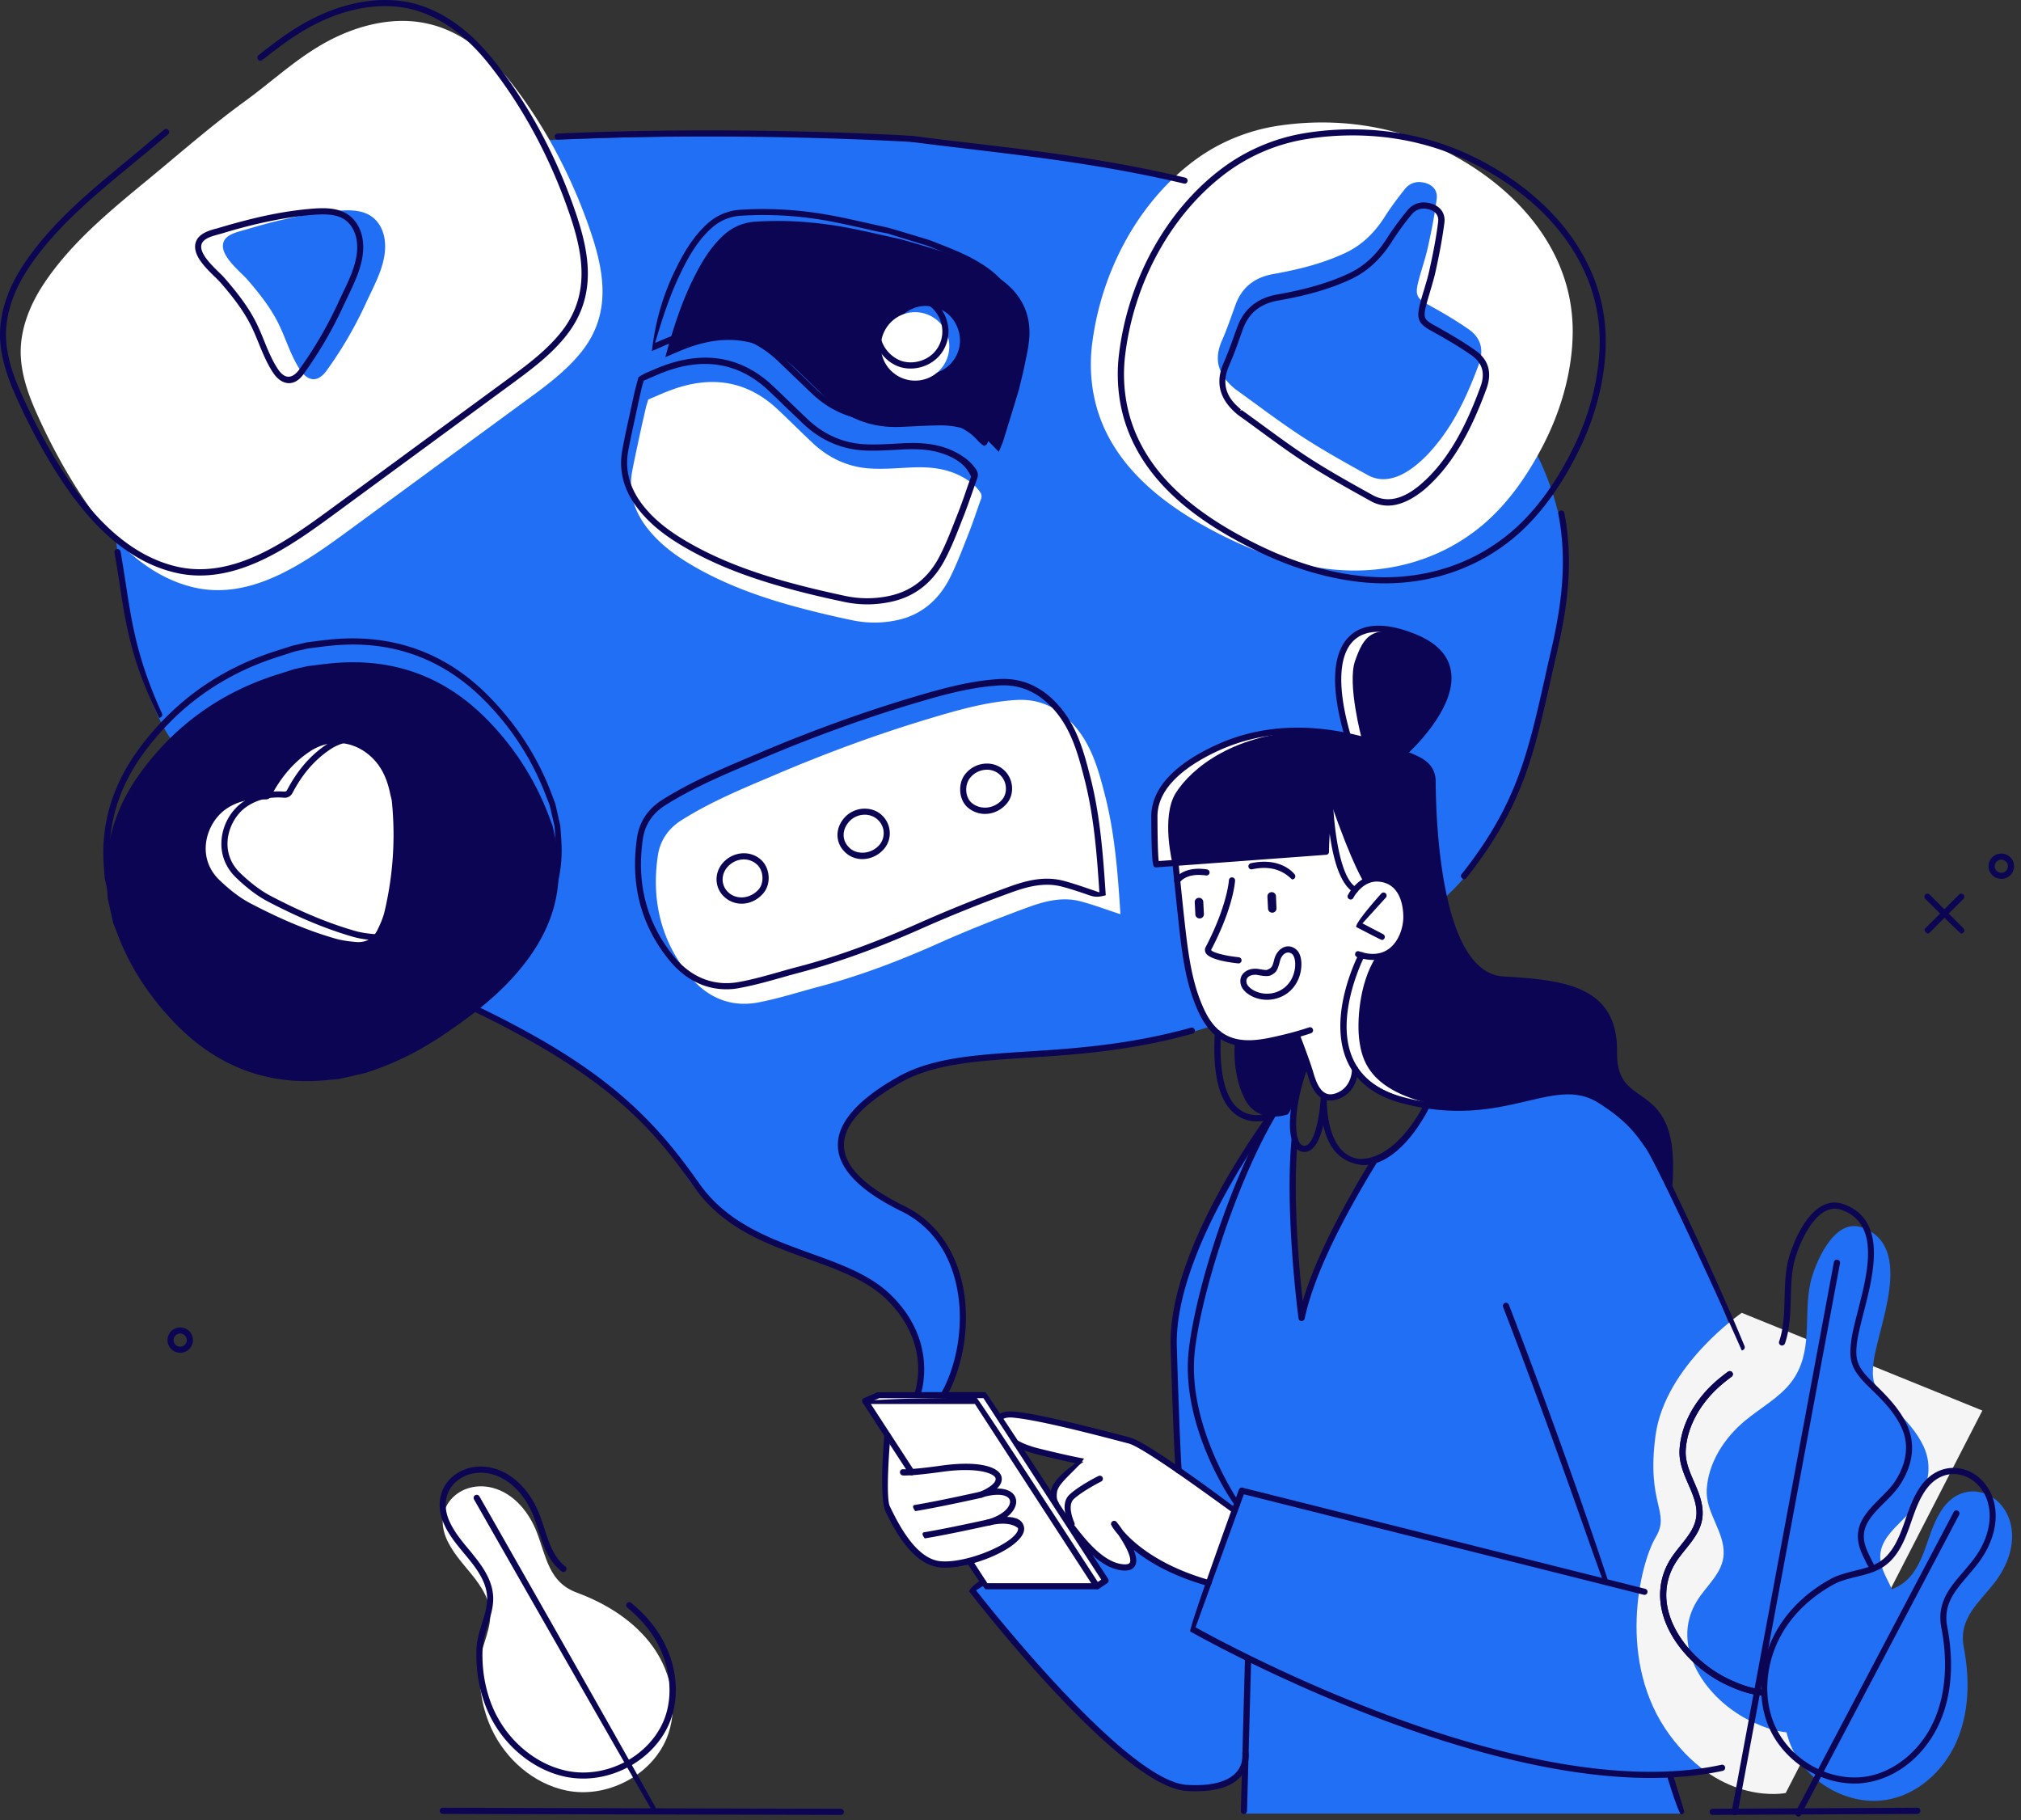
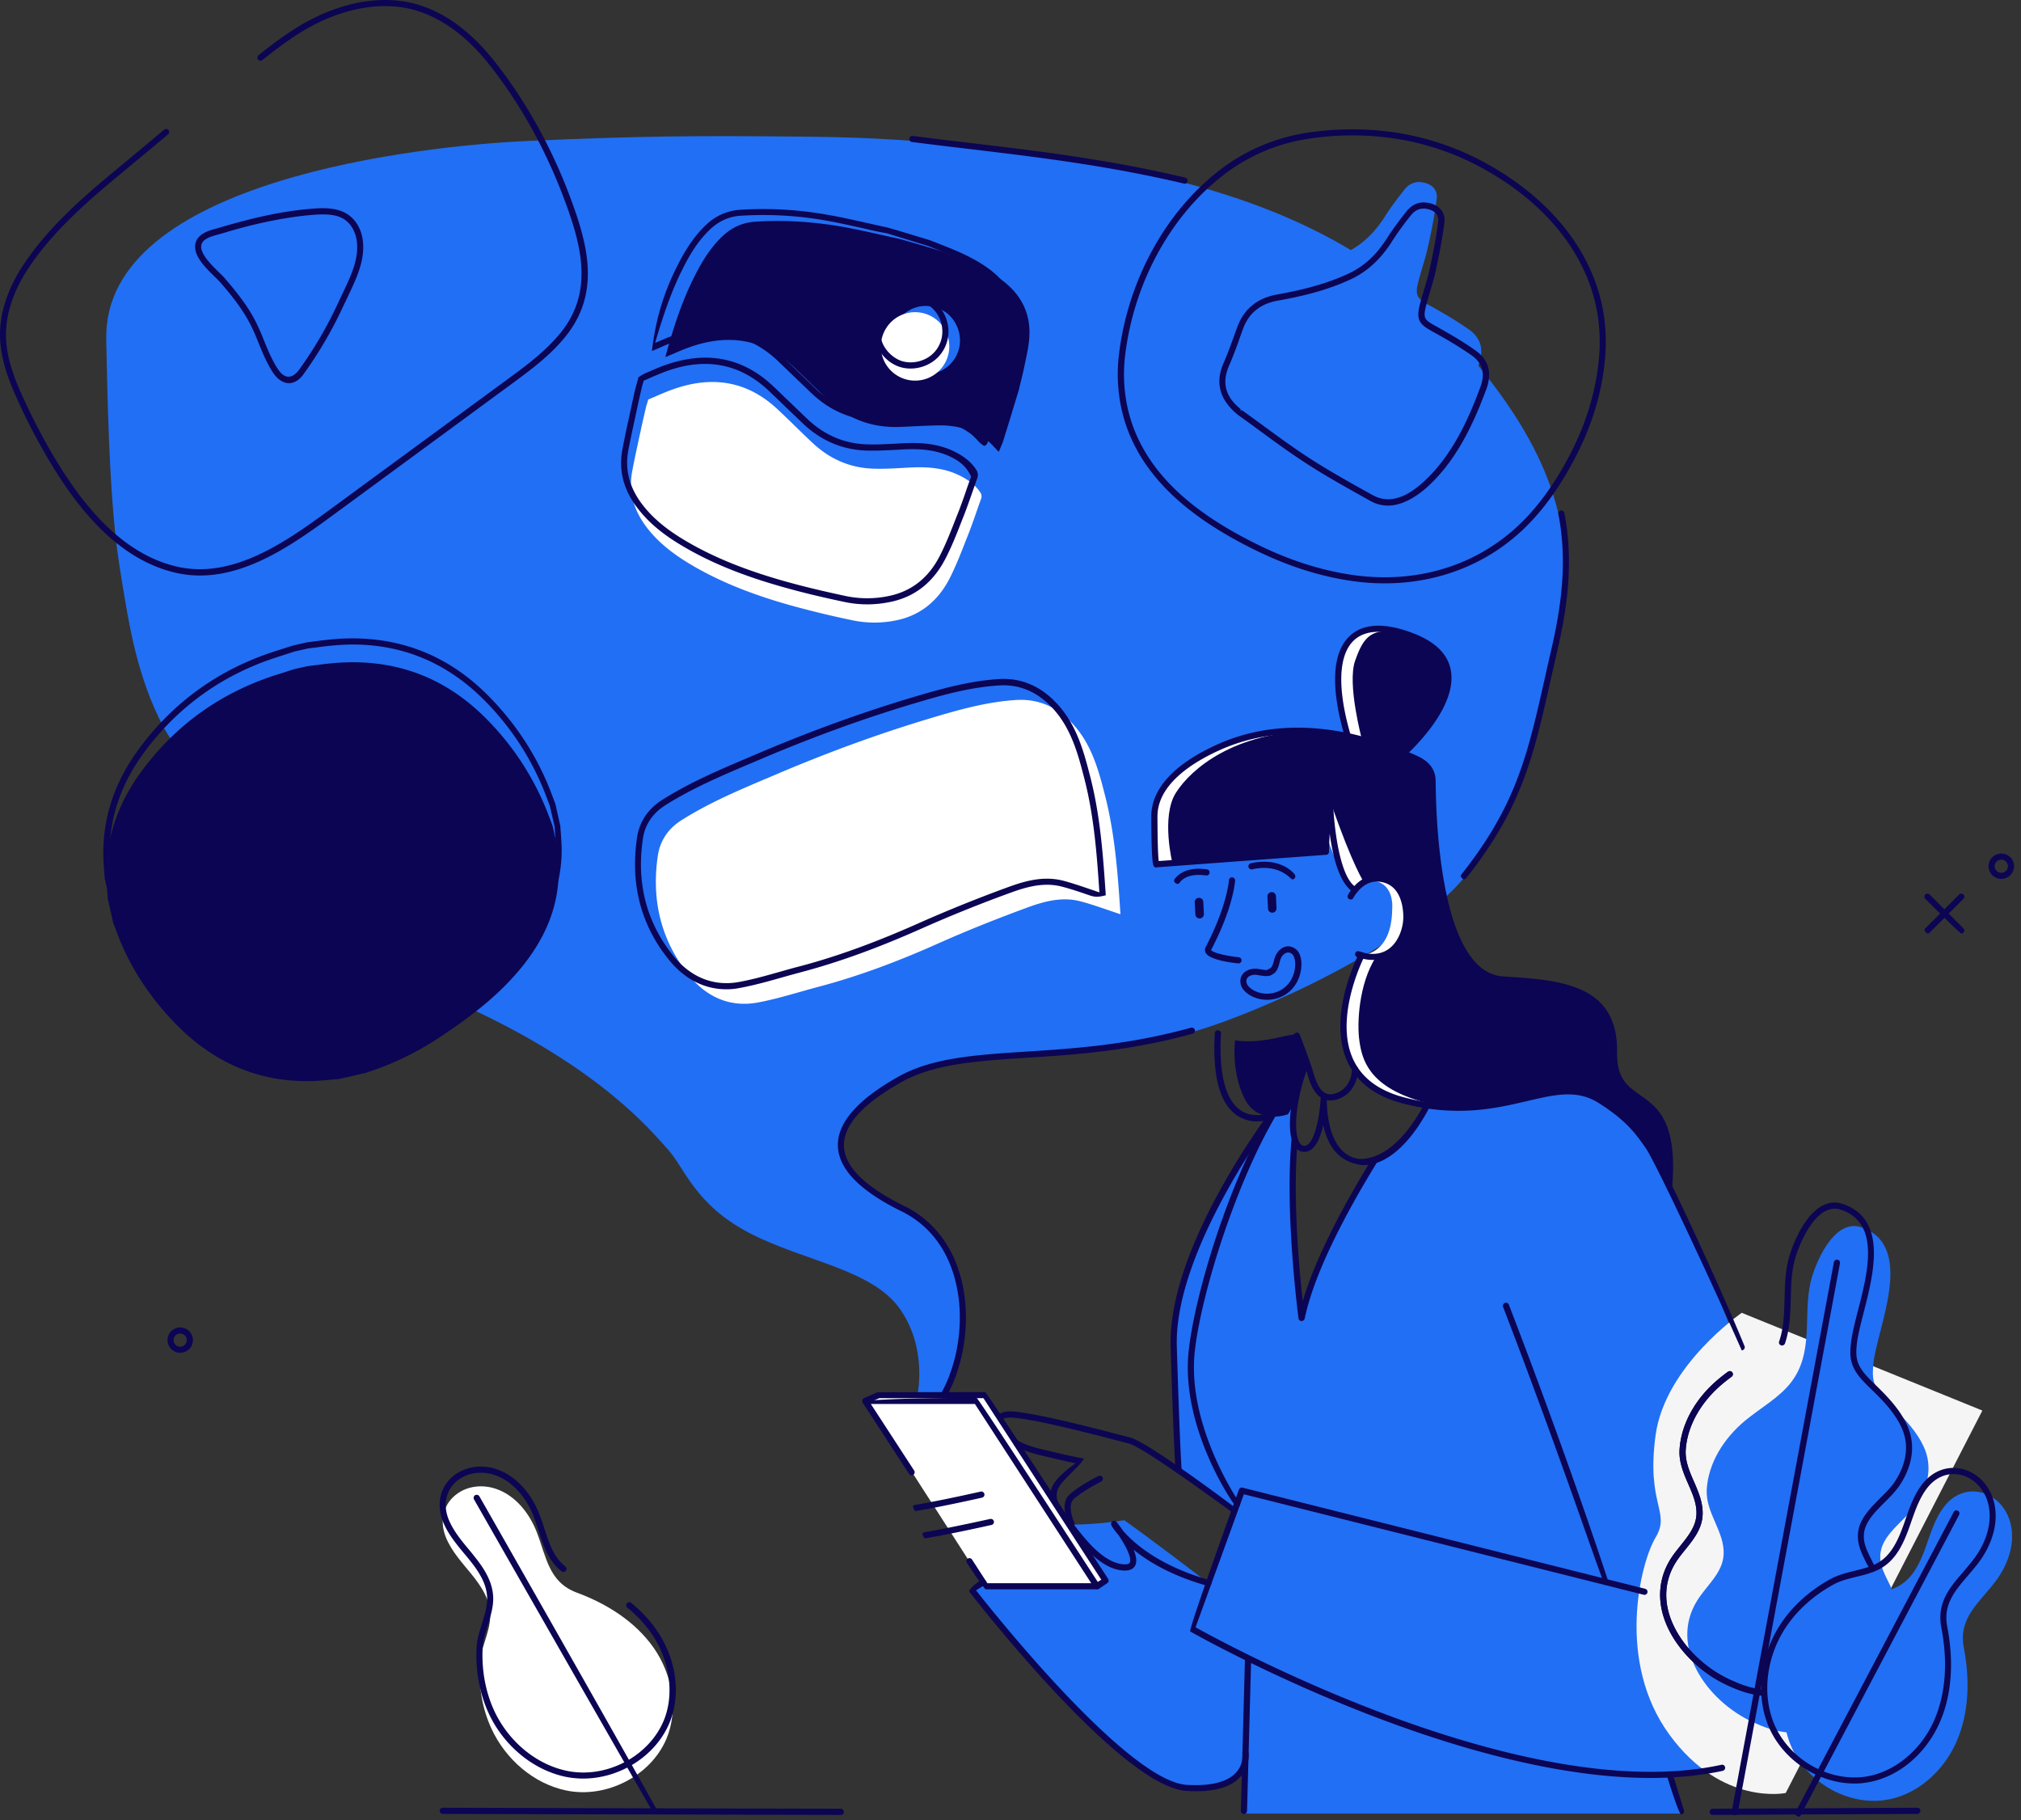
<svg xmlns="http://www.w3.org/2000/svg" width="181" height="163" fill="none">
  <rect width="100%" height="100%" fill="#333333" stroke="none" />
  <path fill="#216FF4" d="M84.51 125.09s2.941-4.979 1.42-9.884c-1.522-4.906-3.2-5.847-4.758-6.658-1.55-.811-5.403-2.748-5.828-5.385-.424-2.637 2.61-4.776 5.505-6.492 2.905-1.715 7.82-1.835 11.24-2.074 3.412-.24 10.337-.692 16.248-2.665 5.92-1.973 19.576-8.078 23.909-14.827 4.334-6.75 3.836-6.685 5.256-11.49 1.42-4.804 2.665-9.783 2.684-13.812.037-6.012-1.568-13.195-12.347-24.085S98.553 14.716 93.888 14.126c-4.666-.6-9.931-1.752-21.061-1.881-11.13-.12-15.666-.055-25.376.369-9.719.415-38.184 3.54-37.935 17.731.25 14.191.803 18.092 1.43 21.873.627 3.78 1.337 8.381 3.67 12.835 2.332 4.454 16.551 20.074 27.93 25.45 11.378 5.376 15.73 10.724 17.261 12.411 1.53 1.687 2.425 4.952 7.312 7.497 4.887 2.545 10.992 3.218 13.509 6.842 2.517 3.623 1.503 7.837 1.503 7.837h2.379Z" />
  <path fill="#fff" d="M121.347 79.696s-1.899-1.429-3.402-8.013l-.433 4.454-13.721 1.07s-1.079-4.251.286-6.409c1.364-2.158 5.256-5.468 12.374-5.532 0 0 3.366.451 4.297.756 0 0-1.346-4.989-.618-7.054.738-2.075 1.448-3.394 5.109-2.167 3.605 1.208 3.522 4.186 2.72 6.095-.913 2.167-3.513 4.389-3.513 4.389s2.563.627 2.6 2.545c.046 1.918.47 9.267 1.623 12.513 1.033 2.913 2.323 5.228 5.505 5.255 3.089.028 7.93.499 8.879 4.353.747 3.043-.396 4.426 2.472 6.215 2.296 1.429 2.821 2.499 2.757 7.782 0 0-1.605-3.19-2.481-4.306-.885-1.116-4.334-3.79-5.551-4.066 0 0-.599-.019-3.356.562-2.757.581-6.418 1.605-10.982.249-4.565-1.356-5.146-3.744-5.385-5.33-.24-1.586-.065-5.145 1.466-7.542 0 0 2.646 0 2.692-4.113 0 0 .286-2.554-2.047-2.554-.461-.019-1.291.848-1.291.848Z" />
  <path fill="#216FF4" d="M149.508 106.123s5.745 12.245 7.838 19.567c2.093 7.321 4.583 16.588 3.928 22.194-.645 5.607-1.89 10.936-11.738 11.01l1.069 3.504h-39.207l.12-4.537s-1.153 3.587-6.897 1.771c-5.736-1.817-17.603-17.308-17.603-17.308l.996-.756.221.47h10.023l-4.426-6.777.701-.277s.092.987 1.457 1.531c0 0 1.872.055 4.703-.387 0 0 3.061 2.176 7.515 5.625l2.351-6.474-5.007-3.614s-.479-9.147-.433-10.945c.046-1.798.073-4.814 2.296-9.765 2.222-4.952 5.929-10.964 6.611-11.342l2.536-3.32s-.941 2.462-.738 5.173c0 0-.212 4.297-.064 7.506.147 3.209.802 8.834.802 8.834s1.392-4.841 3.504-8.612c2.111-3.772 2.941-5.146 2.941-5.146s3.615-1.733 4.648-5.053c0 0 2.471.646 7.303-.23 4.831-.886 6.86-2.472 10.687 1.53.009 0 2.452 2.72 3.863 5.828Z" />
  <path fill="#0C0553" d="M122.177 79.041s-1.032-1.503-2.987-7.164l-.443 4.453-13.721 1.07s-1.078-4.25.286-6.409c1.365-2.157 5.256-5.468 12.375-5.532 0 0 3.365.452 4.287.756 0 0-1.346-4.989-.608-7.054.738-2.066 1.448-3.393 5.108-2.167 3.606 1.208 3.523 4.186 2.72 6.095-.912 2.167-3.522 4.39-3.522 4.39s2.563.626 2.61 2.544c.046 1.918.47 9.267 1.613 12.513 1.033 2.914 2.324 5.228 5.505 5.256 3.089.028 7.93.498 8.88 4.352.747 3.043-.397 4.426 2.471 6.215 2.296 1.43 2.822 2.499 2.748 7.783 0 0-1.605-3.191-2.481-4.307-.885-1.115-3.079-3.411-5.551-4.066 0 0-1.069-.24-3.826.341s-5.948 1.826-10.512.47c-4.564-1.355-5.145-3.743-5.376-5.33-.24-1.585-.064-5.145 1.466-7.542 0 0 2.647 0 2.693-4.112 0 0-.277-2.914-2.61-2.914-.452-.019-1.125.36-1.125.36Z" />
  <path fill="#F5F5F5" d="M155.99 117.557s-6.869 4.712-7.718 10.964c-.848 6.261 1.384 6.842 0 9.156-1.383 2.315-3.55 11.139 1.264 17.686 4.693 6.39 10.392 5.191 10.392 5.191l17.612-34.246-21.55-8.751Z" />
  <path fill="#0C0553" d="m116.147 92.605.904 2.434-.415 1.116s-.581 2.619-1.291 3.624c0 0-2.674 1.014-3.892-1.42-1.217-2.444-.839-5.21-.839-5.21s1.365.341 3.892-.249c1.115-.267 1.641-.295 1.641-.295Z" />
-   <path fill="#fff" d="M119.153 72.347c.018-.046.24 5.994 2.019 7.23.185.119 1.642-1.707 3.523-.508 1.881 1.199 1.281 3.882.83 4.915-.443 1.032-1.632 2.185-3.587 1.549 0 0-1.411 2.914-1.531 5.016-.129 2.102-.148 3.707.941 5.256 0 0-.083 2.14-1.734 2.397-1.66.258-2.065-1.503-2.065-1.503l-1.393-3.946s-3.688.857-5.154.618c-1.457-.24-2.997-1.439-3.523-3.117-.516-1.678-1.245-3.357-1.512-6.51a206.606 206.606 0 0 0-.673-6.492l13.398-1.014c0-.01.194-3.163.461-3.891Zm-8.585 62.933-2.351 6.473s-1.614-.572-3.283-1.226c-2.895-1.153-5.597-4.537-4.979-3.818.618.719 1.964 2.979 1.383 3.467-.903.747-2.73-.295-3.983-1.899-1.254-1.596-1.356-1.761-1.356-1.761s-1.604-.803-1.669-2.084c-.064-1.282.332-1.522 1.033-2.204.692-.673 1.688-1.328 1.688-1.328s-3.228-.599-5.515-1.402c-2.314-.811-2.526-1.669-2.24-2.231.285-.563.737-.692 2.581-.47 1.845.221 9.526 2.167 9.572 2.185.977.35 9.119 6.298 9.119 6.298Z" />
  <path fill="#216FF4" d="M169.435 142.315c-.508-1.171-1.208-2.102-1.006-3.347.277-1.715 2.287-2.877 3.237-4.325 1.042-1.576 1.42-3.374.618-5.108-.6-1.3-1.623-2.407-2.693-3.439-.719-.692-1.493-1.411-1.752-2.324-.156-.553-.11-1.143-.055-1.715.341-3.163 3.799-10.429-1.024-12.144-2.591-.922-4.287 3.458-4.619 4.961-.664 2.978.323 6.215-1.725 8.898-1.06 1.383-2.729 2.287-4.112 3.43-1.918 1.586-3.301 3.799-3.449 6.15-.129 2.112 1.605 3.781 1.513 5.828-.074 1.678-1.531 2.785-2.379 4.159-2.527 4.066.811 8.935 4.997 10.871 1.005.461 1.891.784 3.006.913l9.443-12.808Z" />
  <path fill="#216FF4" d="M177.964 133.823c-1.273-.563-2.813-.295-3.892 1.143-.811 1.079-1.189 2.407-1.641 3.67-.489 1.346-1.134 2.711-2.434 3.412-1.3.71-2.886.701-4.196 1.42-1.706.931-3.218 2.231-4.306 3.845-1.678 2.49-2.268 5.763-1.263 8.594 1.199 3.402 4.97 5.79 8.566 5.283 2.84-.396 5.247-2.563 6.409-5.191 1.161-2.628 1.217-5.634.673-8.456-.507-2.637 1.337-3.983 2.803-5.892 1.097-1.438 1.789-3.292 1.42-5.062-.277-1.328-1.116-2.314-2.139-2.766Z" />
  <path fill="#fff" d="M40.969 133.74c-1.134.802-1.706 2.259-1.033 3.928.507 1.245 1.448 2.259 2.296 3.301.904 1.116 1.734 2.37 1.67 3.845-.065 1.484-.895 2.831-.95 4.325-.074 1.936.248 3.909 1.07 5.67 1.262 2.721 3.761 4.915 6.703 5.524 3.531.728 7.524-1.264 8.953-4.611 1.125-2.637.507-5.818-1.134-8.169-1.65-2.352-4.195-3.947-6.888-4.943-2.517-.931-2.72-3.2-3.596-5.449-.664-1.679-1.89-3.228-3.596-3.827-1.3-.452-2.582-.24-3.495.406Zm57.298 8.299H88.244l-10.668-16.598h9.894l10.797 16.598Z" />
-   <path fill="#fff" d="m79.41 128.401 2.232 3.43s3.476-.396 4.362-.424c.885-.028 3.052.12 3.264.765.212.646-.397 1.346-1.153 1.577 0 0 2.13-.286 2.582.47.461.756-.987 1.789-2.314 2.075 0 0 2.61-.636 3.024.369.415 1.005-2.84 2.895-5.219 3.273-2.379.388-2.619.212-3.753-.461-1.125-.673-2.656-3.707-2.969-4.444-.323-.747-.055-6.63-.055-6.63ZM40.794 3.034c1.844.959 3.43 2.434 4.748 4.066 2.914 3.633 5.293 8.022 6.907 12.384 1.53 4.15 2.61 8.298-.397 12.051-1.364 1.697-3.135 3.006-4.896 4.288-5.145 3.771-10.281 7.543-15.426 11.314-4.131 3.034-9.102 6.76-14.505 5.431-5.293-1.31-8.953-6.288-11.517-10.77a54.94 54.94 0 0 1-2.305-4.527c-.84-1.835-1.558-3.8-1.55-5.819.02-2.111.84-4.149 1.993-5.92 2.554-3.91 6.325-6.906 9.884-9.847 2.684-2.223 5.348-4.546 8.17-6.593 2.591-1.881 4.896-4.104 7.783-5.57 2.71-1.374 5.873-2.093 8.815-1.355.82.193 1.577.498 2.296.867Z" />
  <path fill="#216FF4" d="M20.95 20.886c-.405.156-.765.387-.913.746-.48 1.2 1.503 2.684 2.149 3.44.986 1.143 1.955 2.36 2.655 3.707.683 1.318 1.088 2.775 1.863 4.066.212.36.461.72.82.94.71.434 1.31-.027 1.734-.608a35.903 35.903 0 0 0 3.532-6.067c.802-1.752 1.964-3.716 1.65-5.726-.12-.775-.507-1.54-1.152-1.992-.812-.581-1.89-.6-2.886-.526-1.881.139-3.744.48-5.579.922-.913.221-1.826.48-2.73.747-.322.102-.756.194-1.143.35Z" />
  <path fill="#fff" d="M57.87 36.386c.065-.203.13-.406.185-.61.71-.294 1.41-.626 2.14-.884 3.503-1.273 6.703-.83 9.478 1.789 1.042.977 2.047 1.991 3.09 2.969 1.52 1.429 3.319 2.24 5.403 2.314 1.115.046 2.25-.046 3.365-.101 1.54-.074 3.043.027 4.454.737.71.36 1.346.803 1.798 1.476a.61.61 0 0 1 .083.59c-.387 1.06-.728 2.13-1.143 3.172-.526 1.328-1.024 2.674-1.67 3.946-1.023 1.992-2.609 3.348-4.868 3.781a9.61 9.61 0 0 1-3.873-.028 86.615 86.615 0 0 1-5.495-1.328c-3.09-.866-6.086-1.973-8.862-3.605-1.53-.904-2.95-1.955-4.038-3.384-1.135-1.484-1.642-3.144-1.3-5.007.258-1.374.571-2.73.857-4.094.13-.572.268-1.153.397-1.733Z" />
  <path fill="#0C0553" d="M89.812 39.594c-.12.295-.249.6-.36.867-.368-.36-.71-.784-1.124-1.097-1.264-.922-2.72-1.3-4.27-1.273-1.162.019-2.314.093-3.476.139-2.416.083-4.546-.655-6.316-2.324-1.042-.977-2.057-1.983-3.099-2.97-2.766-2.618-5.956-3.088-9.47-1.825-.7.25-1.383.572-2.111.867.72-2.637 1.494-5.044 2.656-7.312.664-1.31 1.429-2.555 2.526-3.569.811-.747 1.752-1.17 2.868-1.245 2.655-.175 5.293.01 7.902.47 1.678.305 3.347.71 5.016 1.07 1.503.415 2.739.793 3.974 1.171.554.222 1.107.434 1.66.655 1.208.489 2.388 1.033 3.449 1.798 1.826 1.319 2.73 3.09 2.536 5.348-.074.83-.268 1.641-.434 2.453-.138.682-.323 1.365-.48 2.047a479.86 479.86 0 0 1-1.447 4.73ZM83.8 27.552c-1.567-.553-3.255.424-3.762 1.872-.682 1.945.618 3.531 1.9 3.965 1.438.488 3.43-.23 3.946-2.158.378-1.41-.406-3.246-2.084-3.68ZM49.922 75.879c-.147-.646-.295-1.291-.433-1.928-.092-.249-.194-.497-.286-.756a24.682 24.682 0 0 0-5.744-8.926c-3.735-3.725-8.262-5.339-13.518-4.896-.793.065-1.595.185-2.389.277-.414.092-.839.184-1.263.286-.553.184-1.116.36-1.669.534-4.924 1.605-8.926 4.482-11.987 8.65-1.973 2.692-3.098 5.698-3.107 9.073 0 .756.083 1.512.12 2.26.165.728.331 1.456.488 2.184.102.25.194.498.295.757 1.107 3.033 2.831 5.68 5.044 8.022 3.32 3.513 7.35 5.459 12.245 5.394.867-.01 1.743-.12 2.61-.184.784-.176 1.567-.35 2.351-.535 2.637-.83 4.804-1.946 6.86-3.31 2.693-1.799 5.247-3.744 7.285-6.298 1.937-2.435 3.163-5.146 3.21-8.3.017-.765-.066-1.53-.112-2.304Z" />
-   <path fill="#fff" d="M34.938 71.047c-.286-1.383-.839-2.61-1.982-3.523-1.568-1.245-3.569-1.337-5.238-.212-1.484.996-2.581 2.352-3.411 3.92-.148.276-.286.368-.59.35-1.236-.083-2.398.138-3.44.839-1.807 1.226-2.785 4.324-.608 6.399.857.82 1.77 1.558 2.821 2.102 2.434 1.273 4.933 2.38 7.58 3.135.59.166 1.208.24 1.816.295.876.074 1.54-.304 1.927-1.097.25-.516.489-1.051.618-1.595.775-3.264.996-6.565.664-9.903-.028-.23-.11-.47-.157-.71Zm67.046-28.29c-2.075-2.12-3.615-4.693-4.113-7.865a14.654 14.654 0 0 1-.064-4.067c.783-6.334 4.011-12.632 9.184-16.468 2.157-1.605 4.739-2.665 7.385-3.08 5.33-.82 10.752-.028 15.528 2.499 5.634 2.978 10.402 8.087 10.9 14.689.073.913.055 1.825-.019 2.738-.258 2.988-1.162 5.874-2.517 8.539-1.393 2.73-3.2 5.366-5.57 7.34-3.937 3.264-8.953 4.49-13.978 3.836-3.043-.397-5.976-1.374-8.733-2.711-2.904-1.411-5.772-3.172-8.003-5.45Z" />
  <path fill="#216FF4" d="M127.046 41.466c-1.319 1.134-2.969 1.945-4.546 1.079-1.992-1.107-3.993-2.214-5.901-3.458-2.038-1.328-3.984-2.822-5.966-4.242-1.522-1.236-1.964-2.619-1.19-4.361.461-1.042.821-2.13 1.217-3.21.581-1.576 1.725-2.434 3.347-2.729 2.213-.396 4.39-.922 6.446-1.88 1.567-.73 2.692-1.873 3.596-3.302.526-.83 1.125-1.613 1.734-2.388.378-.48.903-.747 1.558-.655.867.12 1.438.646 1.328 1.494-.185 1.457-.471 2.905-.793 4.343-.24 1.097-.637 2.158-.895 3.246-.249 1.051-.009 1.365.932 1.881 1.235.682 2.462 1.392 3.623 2.204 1.107.774 1.384 1.844.895 3.172-.931 2.517-2.066 5.044-3.781 7.128a12.26 12.26 0 0 1-1.604 1.678Z" />
  <path fill="#fff" d="m99.005 141.384-.737.655-10.798-16.598-9.83-.064 1.052-.452h9.543l10.77 16.459ZM84.565 32.623a3.059 3.059 0 0 1-4.214 1.006 3.059 3.059 0 0 1-1.005-4.214 3.059 3.059 0 0 1 4.214-1.006 3.067 3.067 0 0 1 1.005 4.214Zm15.777 49.24c-1.217-.397-2.379-.84-3.578-1.153-1.678-.443-3.31.019-4.85.59-2.655.978-5.283 2.02-7.865 3.172-3.486 1.559-7.045 2.914-10.743 3.891-1.816.48-3.614 1.07-5.458 1.411-2.48.452-4.565-.498-6.114-2.406-2.554-3.145-3.412-6.796-2.812-10.78.203-1.346.959-2.416 2.102-3.135 2.665-1.687 5.579-2.877 8.474-4.103 4.537-1.936 9.147-3.633 13.868-5.044 2.49-.747 4.998-1.457 7.617-1.623 2.075-.138 3.762.673 5.136 2.185 1.65 1.808 2.268 4.085 2.85 6.372.885 3.458 1.143 6.999 1.373 10.54.019.055-.009.12 0 .083Z" />
  <path fill="#fff" d="M79.632 76.653c-.858.895-2.195.978-3.015.185-.793-.766-.784-1.918.027-2.767.766-.811 2.112-.876 2.896-.147.793.747.839 1.955.092 2.73Zm8.566-7.663c.793.656.941 1.882.314 2.647-.802.996-2.185 1.153-3.126.35-.7-.59-.793-1.871-.184-2.627.756-.922 2.12-1.098 2.996-.37Zm-22.849 7.304c.82-.895 2.176-.996 3.015-.212.71.654.784 1.927.157 2.628-.867.968-2.213 1.088-3.09.267-.783-.72-.81-1.881-.082-2.683Z" />
  <path fill="#0C0553" d="M17.907 51.535a9.66 9.66 0 0 1-2.333-.286C9.876 49.848 6.17 44.361 3.882 40.35a54.796 54.796 0 0 1-2.314-4.546C.784 34.08-.018 32.033 0 29.866c.019-1.946.72-4.048 2.038-6.067 2.425-3.698 5.902-6.584 9.276-9.36l.664-.553c.581-.48 1.162-.968 1.743-1.457l.977-.82c.12-.093.295-.083.388.037a.269.269 0 0 1-.037.387l-.978.82c-.58.49-1.161.978-1.752 1.457l-.664.554C8.319 17.62 4.87 20.47 2.49 24.103 1.227 26.03.554 28.03.535 29.875c-.018 2.056.756 4.039 1.522 5.699a56.606 56.606 0 0 0 2.296 4.5c2.24 3.918 5.855 9.285 11.35 10.631 5.192 1.282 10.116-2.342 14.08-5.246l15.612-11.453c1.715-1.254 3.494-2.563 4.84-4.241 2.97-3.707 1.799-7.857.351-11.785-1.687-4.555-4.057-8.815-6.86-12.31-1.43-1.789-2.997-3.126-4.657-3.992a9.954 9.954 0 0 0-2.204-.849c-2.59-.645-5.652-.175-8.63 1.337-1.752.886-3.301 2.075-4.74 3.21a.277.277 0 0 1-.387-.047.277.277 0 0 1 .046-.387c1.457-1.153 3.034-2.36 4.832-3.264C31.075.11 34.274-.38 36.995.295a10.65 10.65 0 0 1 2.333.894c1.724.894 3.347 2.296 4.831 4.14 2.84 3.541 5.247 7.847 6.953 12.458 1.503 4.075 2.71 8.381-.443 12.319-1.392 1.742-3.2 3.061-4.942 4.343l-15.62 11.47c-3.467 2.546-7.663 5.616-12.2 5.616Z" />
  <path fill="#0C0553" d="M25.874 34.31c-.24 0-.47-.073-.7-.211-.406-.25-.683-.646-.913-1.033-.443-.747-.775-1.55-1.089-2.324-.24-.59-.488-1.198-.783-1.76-.71-1.366-1.715-2.61-2.62-3.652a9.747 9.747 0 0 0-.543-.554c-.885-.866-2.102-2.056-1.66-3.172.157-.387.507-.682 1.06-.903.277-.11.563-.185.821-.25a62.432 62.432 0 0 1 3.08-.848c2.02-.497 3.863-.802 5.615-.93.259-.02.517-.028.775-.028.987 0 1.715.193 2.296.599.664.47 1.125 1.263 1.263 2.176.277 1.78-.553 3.522-1.29 5.062-.13.277-.259.554-.388.812a36.481 36.481 0 0 1-3.55 6.122c-.406.6-.876.895-1.374.895Zm3.052-15.112c-.24 0-.488.009-.728.027-1.724.13-3.532.434-5.533.913a49.85 49.85 0 0 0-2.72.747c-.6.166-.867.24-1.116.332-.415.166-.654.36-.756.59-.313.775.802 1.854 1.53 2.573.231.221.434.424.573.59.913 1.06 1.954 2.342 2.683 3.753.304.59.562 1.208.802 1.807.304.756.627 1.53 1.051 2.241.185.304.406.655.729.848.553.332 1.07-.12 1.364-.535a35.981 35.981 0 0 0 3.504-6.02c.12-.268.259-.545.388-.821.737-1.54 1.493-3.126 1.245-4.74-.12-.765-.498-1.43-1.043-1.817-.47-.331-1.097-.488-1.973-.488Zm48.742 34.919a9.969 9.969 0 0 1-2.028-.212c-2.14-.451-3.892-.876-5.514-1.337-3.597-1.014-6.437-2.166-8.926-3.633-1.835-1.07-3.136-2.167-4.113-3.448-1.245-1.623-1.697-3.384-1.346-5.229.184-.995.396-1.991.618-2.987l.24-1.116c.082-.378.165-.747.248-1.125l.332-1.245c.388-.267.609-.368.84-.46.479-.204.968-.425 1.465-.6 3.744-1.356 7.027-.729 9.756 1.853.498.47.987.95 1.485 1.42.535.517 1.07 1.033 1.614 1.55 1.502 1.41 3.264 2.166 5.228 2.24.903.037 1.835-.018 2.73-.064l.617-.037c.277-.01.544-.019.82-.019 1.504 0 2.702.25 3.772.784.867.434 1.466.931 1.9 1.568.184.267.22.534.11.83-.147.405-.286.811-.433 1.226-.23.655-.461 1.319-.71 1.964l-.24.609c-.433 1.115-.885 2.268-1.448 3.356-1.115 2.176-2.812 3.495-5.062 3.919-.655.129-1.31.194-1.955.194Zm-20.01-20.036-.147.479-.138.6c-.083.368-.175.746-.249 1.115l-.24 1.116c-.212.986-.433 1.973-.618 2.969-.313 1.687.102 3.292 1.245 4.795.932 1.226 2.195 2.277 3.956 3.31 2.453 1.438 5.247 2.573 8.797 3.578 1.613.452 3.356.876 5.477 1.328a9.392 9.392 0 0 0 3.762.018c2.075-.397 3.652-1.614 4.675-3.633.544-1.06.987-2.204 1.42-3.31l.24-.609c.249-.636.48-1.29.7-1.936.139-.415.287-.82.434-1.227-.424-.894-.968-1.328-1.743-1.724-.995-.498-2.111-.728-3.522-.728-.267 0-.526.009-.793.018l-.609.037c-.913.046-1.853.101-2.784.065-2.103-.084-3.984-.886-5.579-2.389-.544-.516-1.079-1.033-1.623-1.549-.489-.48-.977-.95-1.475-1.42-2.582-2.434-5.653-3.015-9.193-1.733-.48.175-.969.387-1.439.59-.175.083-.36.166-.553.24Z" />
  <path fill="#0C0553" d="M88.152 39.935a2.147 2.147 0 0 1-.534-.433c-.24-.249-.48-.516-.757-.71-1.115-.812-2.452-1.226-3.974-1.226-.82.009-1.512.046-2.213.073-.46.019-.922.046-1.383.056-2.526.092-4.73-.72-6.52-2.398-.562-.525-1.106-1.06-1.659-1.586-.48-.46-.959-.922-1.438-1.383-2.582-2.443-5.662-3.034-9.194-1.761a19.5 19.5 0 0 0-1.401.572c-.23.101-.461.193-.692.295.323-2.868 1.107-5.348 2.305-7.69.563-1.107 1.365-2.518 2.582-3.643a4.813 4.813 0 0 1 3.043-1.318c2.6-.166 5.284-.01 7.967.48 1.153.202 2.305.47 3.43.718l1.605.36c.249.028 3.992 1.18 3.992 1.18l1.678.664c1.006.406 2.315.978 3.504 1.835 1.955 1.41 2.85 3.292 2.647 5.597-.055.682-.203 1.365-.341 2.029l-.093.452a38.3 38.3 0 0 1-.332 1.429l-.156.627-1.457 4.721-.369.894c-.203.166-.221.166-.24.166Zm-5.265-2.923c1.641 0 3.09.452 4.297 1.328.314.23.581.507.83.784.037.046.24-.434.24-.434l1.447-4.684.148-.617c.11-.47.23-.932.323-1.402l.092-.461c.138-.646.276-1.31.332-1.964.184-2.093-.627-3.808-2.416-5.1-1.143-.82-2.416-1.373-3.393-1.77l-1.66-.664-3.68-1.134a26.996 26.996 0 0 1-1.853-.387c-1.115-.249-2.268-.507-3.402-.72a32.284 32.284 0 0 0-7.838-.47c-1.033.065-1.918.452-2.702 1.171-1.143 1.06-1.89 2.352-2.462 3.486-1.115 2.185-1.871 4.518-2.517 6.731.692-.295 1.153-.498 1.632-.664 3.725-1.337 7.017-.7 9.756 1.881.489.461.959.922 1.438 1.384.544.525 1.098 1.06 1.65 1.586 1.68 1.576 3.745 2.332 6.124 2.25l1.374-.056c.7-.037 1.401-.064 2.102-.074h.138Zm-1.337-4.01c-.35 0-.691-.056-1.005-.158-.82-.276-1.55-.93-1.946-1.742-.387-.803-.433-1.688-.129-2.573.443-1.282 1.752-2.204 3.108-2.204.341 0 .682.056 1.005.166.784.203 1.457.729 1.89 1.466.452.775.59 1.725.369 2.545-.461 1.725-1.983 2.5-3.292 2.5Zm.037-6.133c-1.134 0-2.222.775-2.591 1.835-.323.932-.12 1.688.101 2.149.332.673.96 1.235 1.633 1.466.258.083.543.129.83.129 1.097 0 2.378-.646 2.756-2.093a2.875 2.875 0 0 0-.313-2.121c-.36-.618-.913-1.051-1.577-1.217a2.48 2.48 0 0 0-.839-.148ZM27.479 95.224c-4.657 0-8.77-1.844-12.209-5.486-2.314-2.444-4.03-5.173-5.099-8.114-.064-.176-.138-.36-.203-.535-.083-.212-.59-2.435-.59-2.435a55.065 55.065 0 0 0-.055-.747 22.29 22.29 0 0 1-.074-1.576c.01-3.274 1.07-6.381 3.163-9.23 3.07-4.196 7.155-7.137 12.116-8.751l1.678-.535 1.282-.295c.277-.037.526-.065.774-.101a33.406 33.406 0 0 1 1.651-.185c5.348-.442 9.977 1.227 13.73 4.98 2.591 2.59 4.555 5.624 5.81 9.017l.285.757.443 1.964c.018.285.037.525.055.756.037.525.074 1.07.065 1.613-.047 2.997-1.116 5.764-3.274 8.465-2.167 2.72-4.933 4.74-7.349 6.353-2.25 1.503-4.435 2.555-6.667 3.219-.23.11-2.637.663-2.637.663-.313.028-.59.056-.857.074-.59.055-1.2.11-1.808.12l-.23.01Zm4.122-37.51c-.535 0-1.089.027-1.633.073a33.12 33.12 0 0 0-1.622.185c-.25.027-.498.064-.747.092l-1.227.277-1.65.535c-4.86 1.576-8.843 4.453-11.85 8.547-2.018 2.757-3.051 5.754-3.051 8.908 0 .507.037 1.032.073 1.54.019.24.037.47.047.71l.562 2.314c.074.184.138.36.212.544 1.042 2.868 2.72 5.533 4.98 7.92 3.328 3.523 7.302 5.312 11.811 5.312.821-.01 1.42-.065 2.001-.12.277-.028.554-.055.83-.074l2.324-.544c2.407-.756 4.546-1.78 6.75-3.255 2.379-1.586 5.099-3.577 7.22-6.233 2.074-2.61 3.107-5.265 3.153-8.133.01-.516-.027-1.051-.064-1.567a18.66 18.66 0 0 1-.047-.72l-.433-1.88-.276-.72a24.38 24.38 0 0 0-5.69-8.824c-3.264-3.246-7.192-4.887-11.674-4.887Z" />
  <path fill="#0C0553" d="M33.777 84.215c-.812-.055-1.476-.138-2.112-.314-2.407-.691-4.832-1.696-7.635-3.153-.95-.498-1.863-1.18-2.877-2.148-.959-.913-1.42-2.121-1.31-3.403.111-1.374.867-2.683 1.965-3.421 1.023-.692 2.231-.987 3.614-.894.176 0 .222-.01.323-.203.922-1.734 2.066-3.052 3.504-4.02 1.734-1.162 3.928-1.08 5.56.22 1.07.849 1.725 2.02 2.075 3.68.101.387.148.562.157.747.332 3.375.11 6.731-.664 9.995-.139.59-.397 1.134-.646 1.65-.387.821-1.07 1.264-1.954 1.264Zm-8.853-12.808c-1.078 0-2 .268-2.812.812-.95.636-1.623 1.825-1.724 3.015-.065.784.074 1.936 1.143 2.96.978.931 1.854 1.586 2.757 2.056 2.767 1.448 5.164 2.434 7.534 3.117.59.166 1.226.24 1.77.285.766.074 1.319-.248 1.65-.94.231-.489.47-1.005.6-1.54.765-3.2.987-6.5.655-9.82-.019-.148-.056-.295-.093-.443-.378-1.77-.977-2.83-1.936-3.596-1.457-1.153-3.375-1.226-4.915-.194-1.355.913-2.443 2.158-3.32 3.818-.128.249-.322.498-.755.498a7.53 7.53 0 0 0-.554-.028Zm150.725 12.19c-.193-.083-3.218-3.108-3.218-3.108a.267.267 0 0 1 0-.387.267.267 0 0 1 .387 0l3.025 3.024a.267.267 0 0 1 0 .388.28.28 0 0 1-.194.083Z" />
  <path fill="#0C0553" d="M172.625 83.597c-.305-.185-.305-.36-.194-.47l3.025-3.025c.11-.11.276-.11.387 0a.267.267 0 0 1 0 .387l-3.025 3.025a.28.28 0 0 1-.193.083Zm6.611-4.897a1.141 1.141 0 0 1-1.143-1.134c0-.627.516-1.134 1.143-1.134s1.144.507 1.144 1.134a1.148 1.148 0 0 1-1.144 1.135Zm0-1.724a.594.594 0 0 0-.59.59c0 .323.267.59.59.59.323 0 .59-.267.59-.59a.594.594 0 0 0-.59-.59ZM16.137 121.135a1.133 1.133 0 1 1 0-2.268 1.14 1.14 0 0 1 1.143 1.134 1.14 1.14 0 0 1-1.143 1.134Zm0-1.724a.594.594 0 0 0-.59.59c0 .323.267.59.59.59.323 0 .59-.267.59-.59a.594.594 0 0 0-.59-.59Zm97.345-29.885c-1.208 0-2.158-.682-2.342-1.319-.102-.36-.056-.7.147-.968.295-.387.876-.58 1.494-.46.304.054.517.082.655.082.442-.184.507-.23.682-.94.175-.692.692-1.18 1.254-1.18.258 0 .507.1.729.294.332.286.498.867.442 1.559-.073 1.023-.599 1.936-1.392 2.443a3.112 3.112 0 0 1-1.669.489Zm-1.07-2.24c-.304 0-.562.1-.691.276-.102.129-.12.295-.065.489.111.387.858.93 1.817.93.488 0 .959-.137 1.383-.414.645-.415 1.069-1.171 1.134-2.02.046-.571-.101-.968-.258-1.106-.415-.36-.941-.018-1.097.609-.203.802-.323.977-.637 1.18-.258.166-.442.249-1.337.083a1.141 1.141 0 0 0-.249-.028Zm43.578 33.636c-2.664-6.039-7.69-16.782-8.566-18.063-.95-1.402-1.872-2.591-4.269-4.104-1.918-1.207-3.882-.746-6.362-.166-2.831.664-6.363 1.494-11.25.194-2.434-.645-4.076-1.918-4.896-3.771-1.789-4.039.931-9.369 1.051-9.6a.278.278 0 0 1 .369-.12.28.28 0 0 1 .12.37c-.028.055-2.711 5.33-1.033 9.12.756 1.696 2.277 2.867 4.537 3.466 4.748 1.263 8.206.452 10.982-.203 2.609-.617 4.675-1.097 6.777.23 2.48 1.569 3.476 2.859 4.426 4.261.885 1.3 5.948 12.107 8.363 17.999a.279.279 0 0 1-.147.36.192.192 0 0 1-.102.027Zm-8.151 38.286c-18.146 0-40.987-12.974-41.245-13.121-.12-.332 4.362-12.697 4.362-12.697.046-.13.193-.213.322-.176l36.063 9.055a.275.275 0 1 1-.129.535l-35.814-8.999-4.324 11.913c2.6 1.448 29.497 16.127 47.1 12.31a.267.267 0 0 1 .323.212c.037.147-.065.295-.212.332-2.038.433-4.205.636-6.446.636Z" />
  <path fill="#0C0553" d="M122.952 85.957c-.406 0-.876-.074-1.402-.25a.275.275 0 0 1-.175-.35.263.263 0 0 1 .35-.166c1.042.36 1.928.286 2.628-.203.913-.645 1.319-1.9 1.328-2.858 0-.738-.157-3.135-2.37-3.19-1.355 0-2.093 1.438-2.102 1.456a.266.266 0 0 1-.369.12.266.266 0 0 1-.12-.369c.037-.073.904-1.76 2.554-1.76 2.213.055 2.97 1.963 2.97 3.743-.01 1.014-.415 2.49-1.559 3.301a2.996 2.996 0 0 1-1.733.526Z" />
-   <path fill="#0C0553" d="M123.754 84.168c-.129-.028-2.296-1.162-2.296-1.162-.074-.424 2.25-2.996 2.25-2.996a.275.275 0 0 1 .387-.019c.111.102.12.277.019.387l-2.094 2.306 1.854.968c.138.073.184.24.12.369a.277.277 0 0 1-.24.147Zm-11.904 9.535c-.369 0-.71-.028-1.051-.093-1.503-.267-2.619-1.217-3.412-2.886-1.217-2.554-1.531-5.394-1.835-8.151-.157-1.411-.544-5.127-.535-5.238a.273.273 0 0 1 .314-.23.273.273 0 0 1 .23.313c.01.083.277 2.785.489 4.721.341 3.08.655 5.883 1.835 8.345.71 1.494 1.697 2.343 3.015 2.582.793.148 1.706.092 2.868-.147 1.383-.295 2.49-.59 3.467-.922a.275.275 0 0 1 .35.175.275.275 0 0 1-.175.35c-1.005.341-2.121.636-3.531.94-.757.157-1.42.24-2.029.24Z" />
  <path fill="#0C0553" d="M110.919 86.27c-.627-.064-2.591-.304-2.942-.95a.547.547 0 0 1 0-.506c1.937-3.716 2.084-5.966 2.084-5.994a.274.274 0 0 1 .277-.258c.166.01.286.138.276.286-.009.092-.138 2.379-2.148 6.215.083.221 1.272.535 2.48.654a.285.285 0 0 1 .249.305.286.286 0 0 1-.276.249Zm-5.496-7.118c-.268-.11-.314-.276-.24-.405.028-.046.738-1.227 2.914-.895a.272.272 0 0 1 .23.314c-.018.147-.165.249-.313.23-1.789-.267-2.333.59-2.351.627a.291.291 0 0 1-.24.13Zm10.3-.405c-.258-.166-1.236-1.42-3.587-.904a.274.274 0 0 1-.323-.212c-.037-.147.065-.295.212-.332 2.72-.59 3.882.94 3.928 1.005a.279.279 0 0 1-.055.388.303.303 0 0 1-.175.055Zm-1.761 2.978a.376.376 0 0 0 .359-.406l-.046-1.07a.377.377 0 0 0-.406-.36.376.376 0 0 0-.359.406l.055 1.08a.373.373 0 0 0 .397.35Zm-6.501.516a.376.376 0 0 0 .359-.406l-.055-1.078a.377.377 0 0 0-.406-.36.376.376 0 0 0-.359.406l.055 1.079a.382.382 0 0 0 .406.36Z" />
  <path fill="#0C0553" d="M149.508 106.39a.28.28 0 0 1-.277-.295c.406-5.431-1.161-6.537-2.674-7.598-1.143-.802-2.323-1.632-2.286-4.306.083-5.588-4.426-5.874-9.636-6.215-5.865-.378-6.566-12.743-6.602-18.045a1.75 1.75 0 0 0-.102-.59c-.277-.766-.987-1.07-1.743-1.383-6.417-2.702-12.097-2.96-16.92-.803-2.563 1.153-5.616 3.126-5.606 5.966.009 3.44.11 4.067.138 4.168-.074.378-.24.433-.378.36-.157-.083-.295-.157-.314-4.528-.009-2.48 2.047-4.72 5.929-6.464 4.961-2.231 10.789-1.973 17.327.784.829.35 1.724.729 2.083 1.724.083.24.13.498.13.775.027 4.011.534 17.142 6.039 17.492 5.081.323 10.291.664 10.208 6.768-.037 2.38.931 3.062 2.047 3.845 1.567 1.098 3.338 2.342 2.904 8.087a.259.259 0 0 1-.267.258Zm-27.413-2.055c-2.398-.231-3.237-2.001-3.587-3.587-.268 1.18-.747 2.323-1.605 2.397-.369.028-.682-.12-.913-.433-.83-1.107-.525-4.38.72-7.617a.279.279 0 0 1 .359-.157.28.28 0 0 1 .157.36c-1.273 3.329-1.402 6.279-.793 7.091.12.157.267.23.424.212.848-.065 1.346-2.6 1.429-4.38.009-.166.129-.286.286-.277.148.01.268.139.258.286-.009.175-.175 5.229 2.96 5.551 3.394.019 5.736-4.868 5.754-4.915a.27.27 0 0 1 .369-.129c.138.065.194.23.129.37-.101.202-2.517 5.228-5.947 5.228Zm21.659 37.593c-.295-.295-3.624-10.558-9.138-24.897a.283.283 0 0 1 .157-.359.279.279 0 0 1 .36.157c5.523 14.356 8.852 24.629 8.889 24.73a.272.272 0 0 1-.176.341.195.195 0 0 1-.092.028Zm-32.347 20.508a.279.279 0 0 1-.276-.286l.368-13.601c0-.157.12-.286.286-.267.148 0 .268.129.268.285l-.369 13.601a.282.282 0 0 1-.277.268Zm39.143.036c-.268-.194-1.273-3.504-1.273-3.504a.27.27 0 0 1 .185-.341.27.27 0 0 1 .341.184l1.014 3.311a.27.27 0 0 1-.184.341c-.028.009-.055.009-.083.009Z" />
  <path fill="#0C0553" d="M110.771 134.994c-.277-.184-5.09-7.183-4.306-14.089.747-6.612 5.339-20.231 9.912-24.768a.268.268 0 0 1 .388 0 .27.27 0 0 1 0 .388c-4.343 4.315-9.009 17.87-9.756 24.435-.756 6.703 3.946 13.527 3.993 13.601a.276.276 0 0 1-.065.378.24.24 0 0 1-.166.055Zm-12.531 7.321h-9.959c-.23-.129-1.687-2.369-1.687-2.369a.27.27 0 0 1 .083-.378.27.27 0 0 1 .378.083l1.374 2.12h9.304l-10.42-16.053h-9.322l3.882 5.966a.27.27 0 0 1-.083.378.27.27 0 0 1-.378-.083l-4.159-6.39c.23-.424 10.208-.424 10.208-.424.23.129 11.01 16.726 11.01 16.726-.037.369-.13.424-.231.424Z" />
  <path fill="#0C0553" d="M98.24 142.315c-.314-.249-.277-.415-.157-.498l.544-.369-10.549-16.247h-9.331l-1.153.498a.27.27 0 0 1-.36-.147.279.279 0 0 1 .148-.36l1.199-.516c.11-.019 9.654-.019 9.654-.019.23.129 11.01 16.727 11.01 16.727a.277.277 0 0 1-.074.378l-.765.516a.523.523 0 0 1-.166.037Zm8.889 18.083c-.277 0-.572-.01-.876-.028-5.883-.387-18.903-17.151-19.456-17.861.073-.396 1.097-1.051 1.097-1.051a.27.27 0 0 1 .378.083.27.27 0 0 1-.083.378l-.775.489c1.632 2.084 13.592 17.068 18.866 17.418 2.103.129 3.624-.24 4.408-1.088.719-.775.59-1.688.581-1.724a.285.285 0 0 1 .23-.314.264.264 0 0 1 .314.231c.009.046.175 1.189-.71 2.166-.775.858-2.112 1.301-3.974 1.301Zm-1.568-28.456a.285.285 0 0 1-.276-.249c0-.018-.176-2.102-.443-11.102-.267-9.091 9.037-21.245 9.433-21.761a.277.277 0 0 1 .387-.046c.12.092.139.267.046.387-.092.12-9.58 12.513-9.313 21.411.268 8.972.434 11.056.434 11.074.009.148-.102.286-.249.295 0-.009-.009-.009-.019-.009Zm-30.254 30.576c-20.83-.046-35.666-.092-35.666-.092a.277.277 0 0 1 0-.553s14.827.046 35.657.092c.157 0 .277.12.277.276a.259.259 0 0 1-.268.277Zm78.083 0a.278.278 0 0 1-.277-.277c0-.147.12-.276.277-.276l18.322-.092a.27.27 0 0 1 .276.276.277.277 0 0 1-.276.277l-18.322.092Zm4.435-10.677c-1.189-.129-2.102-.471-3.116-.932-2.739-1.263-4.989-3.697-5.745-6.214-.535-1.78-.313-3.532.627-5.054.268-.433.599-.839.913-1.235.71-.885 1.374-1.715 1.429-2.785.046-.94-.332-1.807-.728-2.72-.424-.968-.858-1.973-.784-3.117.148-2.296 1.438-4.61 3.55-6.344.258-.212.516-.415.784-.608a.278.278 0 0 1 .387.055.278.278 0 0 1-.055.387c-.258.194-.517.388-.756.59-1.992 1.642-3.218 3.818-3.357 5.957-.064 1.005.323 1.909.738 2.859.406.931.821 1.899.774 2.969-.055 1.254-.811 2.194-1.549 3.107-.304.378-.627.775-.876 1.181-.857 1.383-1.06 2.978-.571 4.601.71 2.37 2.849 4.675 5.449 5.873.968.443 1.835.766 2.923.886a.277.277 0 0 1 .24.304.278.278 0 0 1-.277.24Z" />
  <path fill="#0C0553" d="M157.825 151.841c-1.189-.129-2.102-.471-3.116-.932-2.739-1.263-4.989-3.697-5.745-6.214-.535-1.78-.313-3.532.627-5.054.268-.433.599-.839.913-1.235.71-.885 1.374-1.715 1.429-2.785.046-.94-.332-1.807-.728-2.72-.424-.968-.858-1.973-.784-3.117.148-2.296 1.438-4.61 3.55-6.344.258-.212.516-.415.784-.608a.278.278 0 0 1 .387.055.278.278 0 0 1-.055.387c-.258.194-.517.388-.756.59-1.992 1.642-3.218 3.818-3.357 5.957-.064 1.005.323 1.909.738 2.859.406.931.821 1.899.774 2.969-.055 1.254-.811 2.194-1.549 3.107-.304.378-.627.775-.876 1.181-.857 1.383-1.06 2.978-.571 4.601.71 2.37 2.849 4.675 5.449 5.873.968.443 1.835.766 2.923.886a.277.277 0 0 1 .24.304.278.278 0 0 1-.277.24Zm9.876-11.084c-.36-.424-.489-.664-.599-.904-.434-.876-.839-1.705-.674-2.757.185-1.171 1.098-2.074 1.965-2.95.497-.498.977-.969 1.309-1.476.756-1.152 1.475-2.932.599-4.841-.59-1.281-1.613-2.369-2.637-3.356-.811-.784-1.549-1.503-1.826-2.453-.175-.599-.129-1.208-.055-1.826.083-.756.332-1.733.599-2.775.904-3.495 2.02-7.847-1.447-9.073-.517-.185-1.005-.139-1.503.129-1.485.82-2.499 3.467-2.767 4.629-.23 1.023-.258 2.111-.285 3.162-.037 1.337-.074 2.73-.517 4.03a.283.283 0 0 1-.35.175.274.274 0 0 1-.175-.35c.424-1.227.451-2.508.488-3.864.028-1.079.056-2.194.295-3.273.222-.987 1.254-4.002 3.034-4.989.636-.35 1.291-.406 1.955-.166 3.937 1.402 2.692 6.215 1.789 9.737-.258 1.015-.507 1.983-.59 2.693-.065.562-.102 1.106.046 1.614.23.802.922 1.475 1.586 2.111 1.152 1.116 2.222 2.25 2.849 3.615.775 1.696.553 3.55-.636 5.376-.369.553-.876 1.069-1.383 1.567-.812.812-1.651 1.651-1.817 2.647-.138.876.212 1.595.627 2.425.12.249.249.498.36.765a.268.268 0 0 1-.139.36.331.331 0 0 1-.101.018Z" />
  <path fill="#0C0553" d="M166.087 159.705c-3.411 0-6.722-2.323-7.856-5.532-.987-2.794-.489-6.178 1.3-8.834 1.061-1.577 2.582-2.941 4.399-3.937.691-.378 1.447-.563 2.176-.747.719-.175 1.392-.341 2.01-.673 1.217-.664 1.826-1.964 2.305-3.264.083-.212.157-.434.231-.655.368-1.06.756-2.167 1.447-3.089.738-.987 1.752-1.531 2.85-1.531.47 0 .931.102 1.383.295 1.162.517 2.019 1.623 2.296 2.97.35 1.678-.194 3.605-1.476 5.283-.295.387-.608.747-.913 1.107-1.189 1.392-2.222 2.591-1.844 4.564.618 3.218.388 6.196-.691 8.612-1.291 2.905-3.827 4.961-6.621 5.358a5.852 5.852 0 0 1-.996.073Zm8.871-27.708c-.922 0-1.771.461-2.407 1.309-.645.858-1.014 1.918-1.374 2.941-.074.222-.157.443-.23.655-.517 1.411-1.181 2.813-2.554 3.569-.683.368-1.43.553-2.149.728-.728.175-1.42.35-2.047.692-1.743.959-3.2 2.259-4.214 3.762-1.697 2.517-2.167 5.717-1.236 8.345 1.061 2.996 4.15 5.163 7.34 5.163.314 0 .627-.018.941-.064 2.572-.36 4.998-2.333 6.187-5.035 1.024-2.314 1.254-5.182.655-8.289-.434-2.241.728-3.597 1.964-5.026.295-.35.608-.71.894-1.088 1.19-1.549 1.688-3.31 1.374-4.832-.24-1.18-.987-2.139-1.982-2.581a2.865 2.865 0 0 0-1.162-.249Zm-122.73 27.266a8.155 8.155 0 0 1-1.559-.156c-2.904-.6-5.55-2.776-6.897-5.68-.802-1.725-1.18-3.735-1.097-5.8.028-.784.267-1.531.489-2.25.22-.71.433-1.374.46-2.075.065-1.383-.737-2.582-1.613-3.661-.138-.175-.286-.35-.434-.525-.719-.867-1.466-1.771-1.899-2.85-.664-1.641-.221-3.31 1.125-4.25 1.033-.729 2.434-.895 3.734-.434 1.623.572 2.988 2.029 3.763 3.993.175.452.332.913.47 1.355.433 1.31.839 2.545 1.862 3.338.12.093.139.268.047.388a.278.278 0 0 1-.388.046c-1.162-.904-1.595-2.213-2.047-3.606-.147-.433-.295-.885-.46-1.327-.71-1.817-1.965-3.154-3.431-3.67-1.134-.397-2.342-.259-3.236.368-1.144.803-1.503 2.186-.932 3.597.406.995 1.116 1.862 1.817 2.701.147.176.295.351.433.535.94 1.162 1.798 2.462 1.734 4.03-.037.774-.268 1.503-.49 2.213-.22.719-.433 1.392-.46 2.111-.083 1.983.286 3.901 1.051 5.551 1.282 2.748 3.771 4.804 6.51 5.367 3.467.719 7.275-1.245 8.64-4.445 1.014-2.379.58-5.486-1.107-7.902a11.44 11.44 0 0 0-2.13-2.268.269.269 0 0 1-.036-.388.268.268 0 0 1 .387-.036c.876.719 1.632 1.512 2.231 2.379 1.826 2.609 2.269 5.836 1.162 8.437-1.263 2.941-4.454 4.914-7.7 4.914Z" />
-   <path fill="#0C0553" d="M58.47 162.26c-4.214-7.303-15.897-27.783-16.017-27.995a.282.282 0 0 1 .102-.378.285.285 0 0 1 .378.102c.12.203 11.803 20.691 15.777 27.856a.277.277 0 0 1-.11.378.21.21 0 0 1-.13.037Zm96.884.286c-.203-.037-.295-.175-.267-.323l9.156-49.203a.276.276 0 0 1 .323-.221.28.28 0 0 1 .221.323l-9.156 49.202a.294.294 0 0 1-.277.222Zm5.69.129c-.259-.102-.314-.268-.24-.406l14.172-26.879c.065-.138.231-.184.369-.11.129.073.185.239.111.368l-14.173 26.879c-.037.093-.138.148-.239.148Zm-41.891-64.132a1.47 1.47 0 0 1-.71-.175c-.839-.433-1.171-1.577-1.337-2.13-.443-1.41-1.208-3.375-1.217-3.393a.282.282 0 0 1 .156-.36.28.28 0 0 1 .36.157c.009.019.784 2.001 1.18 3.273.185.646.48 1.633 1.107 1.964.258.139.562.148.922.028 1.512-.516 1.466-2.157 1.466-2.176a.277.277 0 0 1 .267-.286c.129.01.277.11.286.268 0 .018.056 2.074-1.835 2.72-.23.073-.442.11-.645.11Zm-6.575 1.872a3.166 3.166 0 0 1-1.835-.562c-1.512-1.07-2.166-3.54-1.945-7.34a.274.274 0 0 1 .276-.258c.166.01.286.138.277.286-.203 3.54.387 5.91 1.715 6.85 1.199.849 2.637.268 2.647.268.129-.055.295.01.359.148a.277.277 0 0 1-.147.359c-.046.028-.6.249-1.347.249ZM84.51 125.202c-.267-.111-.314-.277-.24-.415 1.43-2.481 2.333-6.741 1.134-10.669-.793-2.591-2.406-4.546-4.665-5.652-3.726-1.826-5.644-3.79-5.699-5.856-.055-2.056 1.761-4.149 5.413-6.196 3.024-1.706 6.943-1.955 11.48-2.25 4.306-.276 9.184-.6 14.735-2.14a.283.283 0 0 1 .341.195.283.283 0 0 1-.194.34c-5.606 1.559-10.512 1.882-14.845 2.158-4.472.286-8.327.544-11.25 2.186-3.458 1.945-5.182 3.863-5.136 5.707.055 1.845 1.863 3.643 5.394 5.376 2.398 1.171 4.113 3.246 4.952 5.985 1.245 4.084.304 8.52-1.18 11.102a.303.303 0 0 1-.24.129Zm46.584-46.456c-.286-.157-.314-.323-.212-.442 4.914-6.197 5.929-10.724 7.469-17.566.175-.793.359-1.614.562-2.471.812-3.523 1.531-7.728.655-12.228a.273.273 0 0 1 .212-.322c.157-.028.295.064.323.212.894 4.592.175 8.87-.655 12.448-.194.858-.387 1.678-.562 2.471-1.55 6.916-2.582 11.48-7.571 17.787a.287.287 0 0 1-.221.111ZM106.087 16.45c-6.962-1.641-13.177-2.379-19.189-3.098a571.407 571.407 0 0 1-5.219-.636.277.277 0 0 1-.24-.305.283.283 0 0 1 .305-.24c1.752.231 3.485.434 5.219.637 6.03.719 12.263 1.457 19.188 3.098.148.037.24.184.203.332a.267.267 0 0 1-.267.212Zm15.26 63.523c-1.383-.71-1.982-3.264-2.259-5.32a38.063 38.063 0 0 0-.064 1.622.266.266 0 0 1-.258.268l-15.086 1.115c-.166 0-.286-.11-.295-.249a.277.277 0 0 1 .249-.295l14.836-1.097c.019-.682.083-2.591.369-4.195.028-.139.12-.231.295-.222a.28.28 0 0 1 .259.268c.055 1.825.534 6.759 2.083 7.589.13.073.185.24.111.368a.265.265 0 0 1-.24.148Zm4.344-12.236c-.305-.203-.295-.378-.185-.48.046-.036 4.426-3.965 3.891-7.1-.212-1.226-1.171-2.185-2.849-2.867-2.37-.96-4.186-.95-5.256.018-1.429 1.291-1.549 4.288-.35 8.437a.277.277 0 0 1-.185.341c-.147.046-.295-.046-.341-.184-1.281-4.426-1.106-7.543.517-9 1.235-1.125 3.255-1.161 5.827-.12 1.872.757 2.942 1.863 3.181 3.283.591 3.43-3.872 7.432-4.066 7.598a.25.25 0 0 1-.184.074Zm-9.12 50.558c-.148-.009-.258-.101-.277-.24-.009-.092-1.254-9.47-.617-16.09a.285.285 0 0 1 .304-.249.286.286 0 0 1 .249.304c-.48 4.998.12 11.591.442 14.495 1.208-4.131 3.929-9.036 6.114-12.605.074-.129.249-.166.378-.092a.281.281 0 0 1 .092.378c-2.425 3.956-5.514 9.572-6.408 13.878a.294.294 0 0 1-.277.221Zm-8.354 23.734c-3.264-.913-5.358-2.176-6.685-3.255.221.544.322 1.07.129 1.42-.185.341-.563.48-1.125.434-2.389-.212-4.362-3.283-4.74-3.919-.304-.102-.378-.258-.323-.397a.27.27 0 0 1 .35-.166c.407.222 2.444 3.726 4.768 3.928.231.019.507.01.59-.147.212-.397-.359-1.512-1.023-2.49-.415-.479-.6-.802-.618-.848a.266.266 0 0 1 .092-.36.284.284 0 0 1 .369.056c.101.129.323.405.562.765.932 1.088 3.2 3.144 7.737 4.435.147.037.23.194.193.341a.292.292 0 0 1-.276.203Zm-13.684-7.118a1.651 1.651 0 0 1-.396-1.485c.184-.876 1.429-1.862 2.194-2.397-.58-.12-1.613-.341-3.365-.775-1.347-.332-2.029-.747-2.057-.765a.282.282 0 0 1-.092-.378.282.282 0 0 1 .378-.092c.01 0 .646.396 1.9.7 3.209.784 3.983.886 3.992.886-.535.903-2.24 2.102-2.406 2.932-.056.276-.074.691.092.94a.27.27 0 0 1-.083.378.25.25 0 0 1-.157.056Zm15.86.535c-2.287-1.651-8.05-5.865-9.313-6.187l-.563-.148c-2.222-.581-7.44-1.955-9.764-2.167-.462-.046-.812.019-.96.166a.275.275 0 0 1-.387.009.275.275 0 0 1-.009-.387c.267-.286.747-.396 1.41-.332 2.37.212 7.608 1.595 9.849 2.176l.562.148c1.623.424 9.027 5.993 9.341 6.233.12.092.147.268.055.387a.292.292 0 0 1-.221.102Z" />
+   <path fill="#0C0553" d="M58.47 162.26c-4.214-7.303-15.897-27.783-16.017-27.995a.282.282 0 0 1 .102-.378.285.285 0 0 1 .378.102c.12.203 11.803 20.691 15.777 27.856a.277.277 0 0 1-.11.378.21.21 0 0 1-.13.037Zm96.884.286c-.203-.037-.295-.175-.267-.323l9.156-49.203a.276.276 0 0 1 .323-.221.28.28 0 0 1 .221.323l-9.156 49.202a.294.294 0 0 1-.277.222Zm5.69.129c-.259-.102-.314-.268-.24-.406l14.172-26.879c.065-.138.231-.184.369-.11.129.073.185.239.111.368l-14.173 26.879c-.037.093-.138.148-.239.148Zm-41.891-64.132a1.47 1.47 0 0 1-.71-.175c-.839-.433-1.171-1.577-1.337-2.13-.443-1.41-1.208-3.375-1.217-3.393a.282.282 0 0 1 .156-.36.28.28 0 0 1 .36.157c.009.019.784 2.001 1.18 3.273.185.646.48 1.633 1.107 1.964.258.139.562.148.922.028 1.512-.516 1.466-2.157 1.466-2.176a.277.277 0 0 1 .267-.286c.129.01.277.11.286.268 0 .018.056 2.074-1.835 2.72-.23.073-.442.11-.645.11Zm-6.575 1.872a3.166 3.166 0 0 1-1.835-.562c-1.512-1.07-2.166-3.54-1.945-7.34a.274.274 0 0 1 .276-.258c.166.01.286.138.277.286-.203 3.54.387 5.91 1.715 6.85 1.199.849 2.637.268 2.647.268.129-.055.295.01.359.148a.277.277 0 0 1-.147.359c-.046.028-.6.249-1.347.249ZM84.51 125.202c-.267-.111-.314-.277-.24-.415 1.43-2.481 2.333-6.741 1.134-10.669-.793-2.591-2.406-4.546-4.665-5.652-3.726-1.826-5.644-3.79-5.699-5.856-.055-2.056 1.761-4.149 5.413-6.196 3.024-1.706 6.943-1.955 11.48-2.25 4.306-.276 9.184-.6 14.735-2.14a.283.283 0 0 1 .341.195.283.283 0 0 1-.194.34c-5.606 1.559-10.512 1.882-14.845 2.158-4.472.286-8.327.544-11.25 2.186-3.458 1.945-5.182 3.863-5.136 5.707.055 1.845 1.863 3.643 5.394 5.376 2.398 1.171 4.113 3.246 4.952 5.985 1.245 4.084.304 8.52-1.18 11.102a.303.303 0 0 1-.24.129Zm46.584-46.456c-.286-.157-.314-.323-.212-.442 4.914-6.197 5.929-10.724 7.469-17.566.175-.793.359-1.614.562-2.471.812-3.523 1.531-7.728.655-12.228a.273.273 0 0 1 .212-.322c.157-.028.295.064.323.212.894 4.592.175 8.87-.655 12.448-.194.858-.387 1.678-.562 2.471-1.55 6.916-2.582 11.48-7.571 17.787a.287.287 0 0 1-.221.111ZM106.087 16.45c-6.962-1.641-13.177-2.379-19.189-3.098a571.407 571.407 0 0 1-5.219-.636.277.277 0 0 1-.24-.305.283.283 0 0 1 .305-.24c1.752.231 3.485.434 5.219.637 6.03.719 12.263 1.457 19.188 3.098.148.037.24.184.203.332a.267.267 0 0 1-.267.212Zm15.26 63.523c-1.383-.71-1.982-3.264-2.259-5.32a38.063 38.063 0 0 0-.064 1.622.266.266 0 0 1-.258.268l-15.086 1.115c-.166 0-.286-.11-.295-.249a.277.277 0 0 1 .249-.295l14.836-1.097c.019-.682.083-2.591.369-4.195.028-.139.12-.231.295-.222a.28.28 0 0 1 .259.268c.055 1.825.534 6.759 2.083 7.589.13.073.185.24.111.368a.265.265 0 0 1-.24.148Zm4.344-12.236c-.305-.203-.295-.378-.185-.48.046-.036 4.426-3.965 3.891-7.1-.212-1.226-1.171-2.185-2.849-2.867-2.37-.96-4.186-.95-5.256.018-1.429 1.291-1.549 4.288-.35 8.437a.277.277 0 0 1-.185.341c-.147.046-.295-.046-.341-.184-1.281-4.426-1.106-7.543.517-9 1.235-1.125 3.255-1.161 5.827-.12 1.872.757 2.942 1.863 3.181 3.283.591 3.43-3.872 7.432-4.066 7.598a.25.25 0 0 1-.184.074m-9.12 50.558c-.148-.009-.258-.101-.277-.24-.009-.092-1.254-9.47-.617-16.09a.285.285 0 0 1 .304-.249.286.286 0 0 1 .249.304c-.48 4.998.12 11.591.442 14.495 1.208-4.131 3.929-9.036 6.114-12.605.074-.129.249-.166.378-.092a.281.281 0 0 1 .092.378c-2.425 3.956-5.514 9.572-6.408 13.878a.294.294 0 0 1-.277.221Zm-8.354 23.734c-3.264-.913-5.358-2.176-6.685-3.255.221.544.322 1.07.129 1.42-.185.341-.563.48-1.125.434-2.389-.212-4.362-3.283-4.74-3.919-.304-.102-.378-.258-.323-.397a.27.27 0 0 1 .35-.166c.407.222 2.444 3.726 4.768 3.928.231.019.507.01.59-.147.212-.397-.359-1.512-1.023-2.49-.415-.479-.6-.802-.618-.848a.266.266 0 0 1 .092-.36.284.284 0 0 1 .369.056c.101.129.323.405.562.765.932 1.088 3.2 3.144 7.737 4.435.147.037.23.194.193.341a.292.292 0 0 1-.276.203Zm-13.684-7.118a1.651 1.651 0 0 1-.396-1.485c.184-.876 1.429-1.862 2.194-2.397-.58-.12-1.613-.341-3.365-.775-1.347-.332-2.029-.747-2.057-.765a.282.282 0 0 1-.092-.378.282.282 0 0 1 .378-.092c.01 0 .646.396 1.9.7 3.209.784 3.983.886 3.992.886-.535.903-2.24 2.102-2.406 2.932-.056.276-.074.691.092.94a.27.27 0 0 1-.083.378.25.25 0 0 1-.157.056Zm15.86.535c-2.287-1.651-8.05-5.865-9.313-6.187l-.563-.148c-2.222-.581-7.44-1.955-9.764-2.167-.462-.046-.812.019-.96.166a.275.275 0 0 1-.387.009.275.275 0 0 1-.009-.387c.267-.286.747-.396 1.41-.332 2.37.212 7.608 1.595 9.849 2.176l.562.148c1.623.424 9.027 5.993 9.341 6.233.12.092.147.268.055.387a.292.292 0 0 1-.221.102Z" />
  <path fill="#0C0553" d="M95.971 136.745c-.285-.23-1.143-2.019-.184-2.913.84-.784 2.517-1.633 2.591-1.66.138-.065.304-.019.369.12a.28.28 0 0 1-.12.368c-.018.01-1.678.849-2.462 1.577-.645.609.055 2.103.055 2.112a.277.277 0 0 1-.249.396Zm28.032-84.509a19.66 19.66 0 0 1-2.637-.175c-2.905-.378-5.865-1.3-8.815-2.739-3.449-1.678-6.086-3.476-8.069-5.495-2.305-2.352-3.725-5.053-4.195-8.013a14.82 14.82 0 0 1-.065-4.14c.83-6.732 4.307-12.956 9.295-16.654a16.98 16.98 0 0 1 7.506-3.125 26.487 26.487 0 0 1 4.085-.314c4.14 0 8.05.959 11.609 2.84 6.565 3.476 10.595 8.907 11.047 14.91a16.63 16.63 0 0 1-.019 2.785c-.258 2.923-1.116 5.828-2.554 8.64-1.614 3.163-3.513 5.662-5.643 7.423-3.191 2.646-7.193 4.057-11.545 4.057Zm-2.886-40.11c-1.328 0-2.674.1-4.002.313a16.377 16.377 0 0 0-7.266 3.024c-4.869 3.615-8.262 9.7-9.073 16.284a14.111 14.111 0 0 0 .064 3.993c.452 2.85 1.817 5.44 4.039 7.718 1.936 1.973 4.518 3.734 7.912 5.385 2.895 1.41 5.809 2.314 8.649 2.683.857.11 1.715.166 2.563.166 4.223 0 8.096-1.365 11.204-3.947 2.074-1.715 3.928-4.158 5.504-7.247 1.402-2.748 2.241-5.588 2.49-8.437a15.55 15.55 0 0 0 .019-2.693c-.443-5.809-4.362-11.083-10.761-14.467-3.467-1.845-7.285-2.776-11.342-2.776Z" />
  <path fill="#0C0553" d="M124.298 45.275a3.17 3.17 0 0 1-1.521-.397c-2.038-1.134-4.039-2.24-5.92-3.467-1.429-.93-2.822-1.955-4.168-2.941a130.39 130.39 0 0 0-1.807-1.31c-1.678-1.364-2.075-2.913-1.282-4.693.332-.756.627-1.558.904-2.333.101-.286.203-.572.313-.857.59-1.614 1.789-2.591 3.56-2.905 1.798-.323 4.158-.83 6.38-1.863 1.402-.654 2.509-1.669 3.477-3.2.571-.894 1.208-1.724 1.752-2.406.47-.59 1.097-.857 1.807-.756 1.07.138 1.687.848 1.568 1.798-.166 1.273-.415 2.665-.793 4.37-.13.59-.305 1.172-.471 1.734-.147.498-.304 1.005-.424 1.513-.212.922-.055 1.106.802 1.576 1.19.664 2.453 1.383 3.643 2.223 1.208.839 1.54 2.019.995 3.494-.802 2.167-1.973 4.943-3.826 7.211a14.53 14.53 0 0 1-1.642 1.706c-1.189.996-2.314 1.503-3.347 1.503Zm-13.103-8.566c.609.433 1.208.876 1.817 1.318 1.346.987 2.729 2.001 4.14 2.923 1.872 1.217 3.854 2.315 5.782 3.384 1.318.729 2.757.37 4.333-.986a13.33 13.33 0 0 0 1.577-1.632c1.808-2.204 2.951-4.924 3.735-7.054.461-1.227.193-2.158-.793-2.85-1.171-.82-2.425-1.54-3.596-2.185-1.033-.572-1.347-.987-1.07-2.185.12-.526.277-1.042.433-1.55.166-.553.341-1.124.461-1.696.378-1.688.627-3.061.784-4.316.12-.921-.728-1.134-1.097-1.189-.517-.064-.959.12-1.31.553a25.5 25.5 0 0 0-1.715 2.36c-1.014 1.605-2.231 2.721-3.716 3.413-2.277 1.06-4.675 1.576-6.51 1.9-1.586.285-2.609 1.115-3.135 2.553-.101.286-.203.563-.304.849a34.12 34.12 0 0 1-.913 2.37c-.701 1.567-.369 2.83 1.024 3.955-.093.286.073.065.073.065ZM65.054 88.585c-1.964 0-3.735-.904-5.127-2.619-2.536-3.116-3.495-6.814-2.868-11 .212-1.383.978-2.536 2.232-3.329 2.453-1.558 5.145-2.702 7.755-3.808l.756-.323c4.684-2 9.359-3.697 13.895-5.053 2.564-.765 5.072-1.466 7.682-1.641 2.074-.148 3.863.627 5.357 2.277 1.743 1.909 2.36 4.343 2.914 6.492.922 3.596 1.161 7.312 1.383 10.585-.802.23-1.153.111-1.503-.009-.83-.286-1.614-.553-2.434-.765a5.165 5.165 0 0 0-1.32-.166c-1.18 0-2.313.36-3.365.747a124.61 124.61 0 0 0-7.847 3.162c-3.91 1.743-7.441 3.025-10.779 3.91-.544.148-1.097.295-1.641.452-1.245.35-2.536.72-3.836.959a5.929 5.929 0 0 1-1.254.129Zm24.786-27.22c-.139 0-.286.01-.434.018-2.554.166-5.034.858-7.56 1.614-4.52 1.346-9.176 3.043-13.842 5.035l-.765.322c-2.582 1.098-5.256 2.232-7.672 3.763-1.106.7-1.798 1.724-1.982 2.941-.609 4.03.323 7.58 2.748 10.567 1.558 1.909 3.614 2.72 5.855 2.305 1.272-.23 2.554-.599 3.79-.95.553-.156 1.097-.313 1.65-.451 3.32-.876 6.815-2.149 10.697-3.882a128.434 128.434 0 0 1 7.883-3.181c1.107-.406 2.296-.784 3.56-.784.507 0 .996.064 1.466.184.83.222 1.66.507 2.471.784.249.083.498.175.756.258-.212-3.181-.46-6.75-1.346-10.18-.535-2.084-1.143-4.444-2.785-6.251-1.3-1.42-2.766-2.112-4.49-2.112Z" />
-   <path fill="#0C0553" d="M77.235 76.93c-.59 0-1.144-.222-1.559-.628-.903-.866-.894-2.194.019-3.153a2.432 2.432 0 0 1 1.752-.738c.58 0 1.125.203 1.53.581.443.415.692.968.71 1.558a2.14 2.14 0 0 1-.599 1.559 2.57 2.57 0 0 1-1.853.82Zm.212-3.975a1.88 1.88 0 0 0-1.356.572c-.7.737-.719 1.724-.027 2.379.682.664 1.908.58 2.628-.175.304-.314.46-.729.452-1.162a1.657 1.657 0 0 0-.535-1.171 1.688 1.688 0 0 0-1.162-.443Zm10.779-.073a2.35 2.35 0 0 1-1.549-.572c-.812-.682-.922-2.148-.221-3.006.48-.59 1.18-.931 1.936-.931a2.26 2.26 0 0 1 1.448.516c.913.757 1.07 2.14.36 3.025-.508.618-1.227.968-1.974.968Zm.157-3.956c-.572 0-1.134.268-1.503.729-.516.636-.443 1.742.147 2.24.803.674 2.047.526 2.739-.313.526-.645.396-1.706-.277-2.26a1.664 1.664 0 0 0-1.106-.396ZM66.418 80.922c-.58 0-1.134-.221-1.558-.618-.876-.811-.922-2.157-.092-3.07a2.533 2.533 0 0 1 1.853-.83c.581 0 1.135.212 1.55.6.82.755.903 2.194.165 3.014-.507.581-1.207.904-1.918.904Zm.203-3.965c-.544 0-1.07.24-1.447.655-.627.691-.609 1.678.055 2.296.747.691 1.964.571 2.702-.25.525-.58.46-1.696-.13-2.24a1.74 1.74 0 0 0-1.18-.46Zm15.086-64.241c-.166-.01-15.04-.94-31.748-.212a.282.282 0 0 1-.286-.259.276.276 0 0 1 .258-.285c16.737-.738 31.647.193 31.794.212a.277.277 0 0 1 .258.295.273.273 0 0 1-.276.249ZM14.256 64.279c-2.48-5.053-2.96-8.197-3.523-11.83-.138-.932-.295-1.91-.48-2.96a.28.28 0 0 1 .222-.323c.157-.018.295.074.323.221.184 1.051.332 2.029.48 2.97.553 3.596 1.032 6.703 3.227 11.526a.267.267 0 0 1-.139.36c-.027.036-.064.036-.11.036Zm67.903 60.848c-.24-.074-.314-.23-.259-.369.065-.175 1.577-4.389-2.48-8.381-1.77-1.734-4.325-2.656-7.026-3.633-3.753-1.356-7.635-2.757-10.236-6.464-3.605-5.136-7.57-9.857-19.714-15.704a.276.276 0 1 1 .24-.497c11.148 5.366 15.602 9.718 19.926 15.878 2.508 3.568 6.308 4.942 9.977 6.27 2.767.996 5.376 1.937 7.23 3.762 4.324 4.242 2.628 8.917 2.61 8.963a.3.3 0 0 1-.268.175Zm2.489 15.251c-.203 0-.396-.009-.572-.037-2.49-.322-4.121-3.67-4.739-4.933-.636-1.263-.175-6.344-.13-6.915.01-.148.112-.268.296-.249a.282.282 0 0 1 .249.295c-.194 2.111-.387 5.707-.055 6.353.71 1.457 2.259 4.62 4.444 4.896 2.01.249 5.662-1.143 6.74-2.324.157-.175.342-.424.286-.636-.746-.599-2.037-.359-2.6-.221-.258.064-.396-.019-.433-.166a.27.27 0 0 1 .193-.332c1.374-.378 2.038-1.033 2.121-1.531a.488.488 0 0 0-.23-.525c-.581-.397-1.826-.111-2.25.037a.282.282 0 0 1-.35-.166.278.278 0 0 1 .165-.351c.48-.184 1.457-.71 1.383-1.18-.064-.433-1.54-1.051-4.794-.599-2.776.387-3.486.332-3.523.322a.285.285 0 0 1-.249-.304c.01-.147.12-.267.295-.249 0 0 .72.055 3.394-.323 3.559-.498 5.283.176 5.421 1.061.056.387-.138.719-.424.996.415-.019.895.064 1.245.295.369.249.535.636.461 1.069-.064.36-.313.793-.802 1.171.387.01.765.074 1.051.24a.96.96 0 0 1 .461.627c.083.36-.064.738-.424 1.125-1.18 1.328-4.49 2.554-6.63 2.554Z" />
  <path fill="#0C0553" d="M81.965 135.307c-.295-.378-.194-.526-.046-.544 2.287-.378 5.874-1.19 5.91-1.199.148-.037.296.065.333.212.036.148-.065.295-.213.332-.037.01-3.642.821-5.938 1.199h-.046Zm.848 2.443c-.295-.378-.193-.525-.046-.544 2.287-.378 5.874-1.189 5.91-1.189a.282.282 0 0 1 .333.203.274.274 0 0 1-.212.332c-.037.009-3.643.82-5.939 1.198h-.046Z" />
</svg>